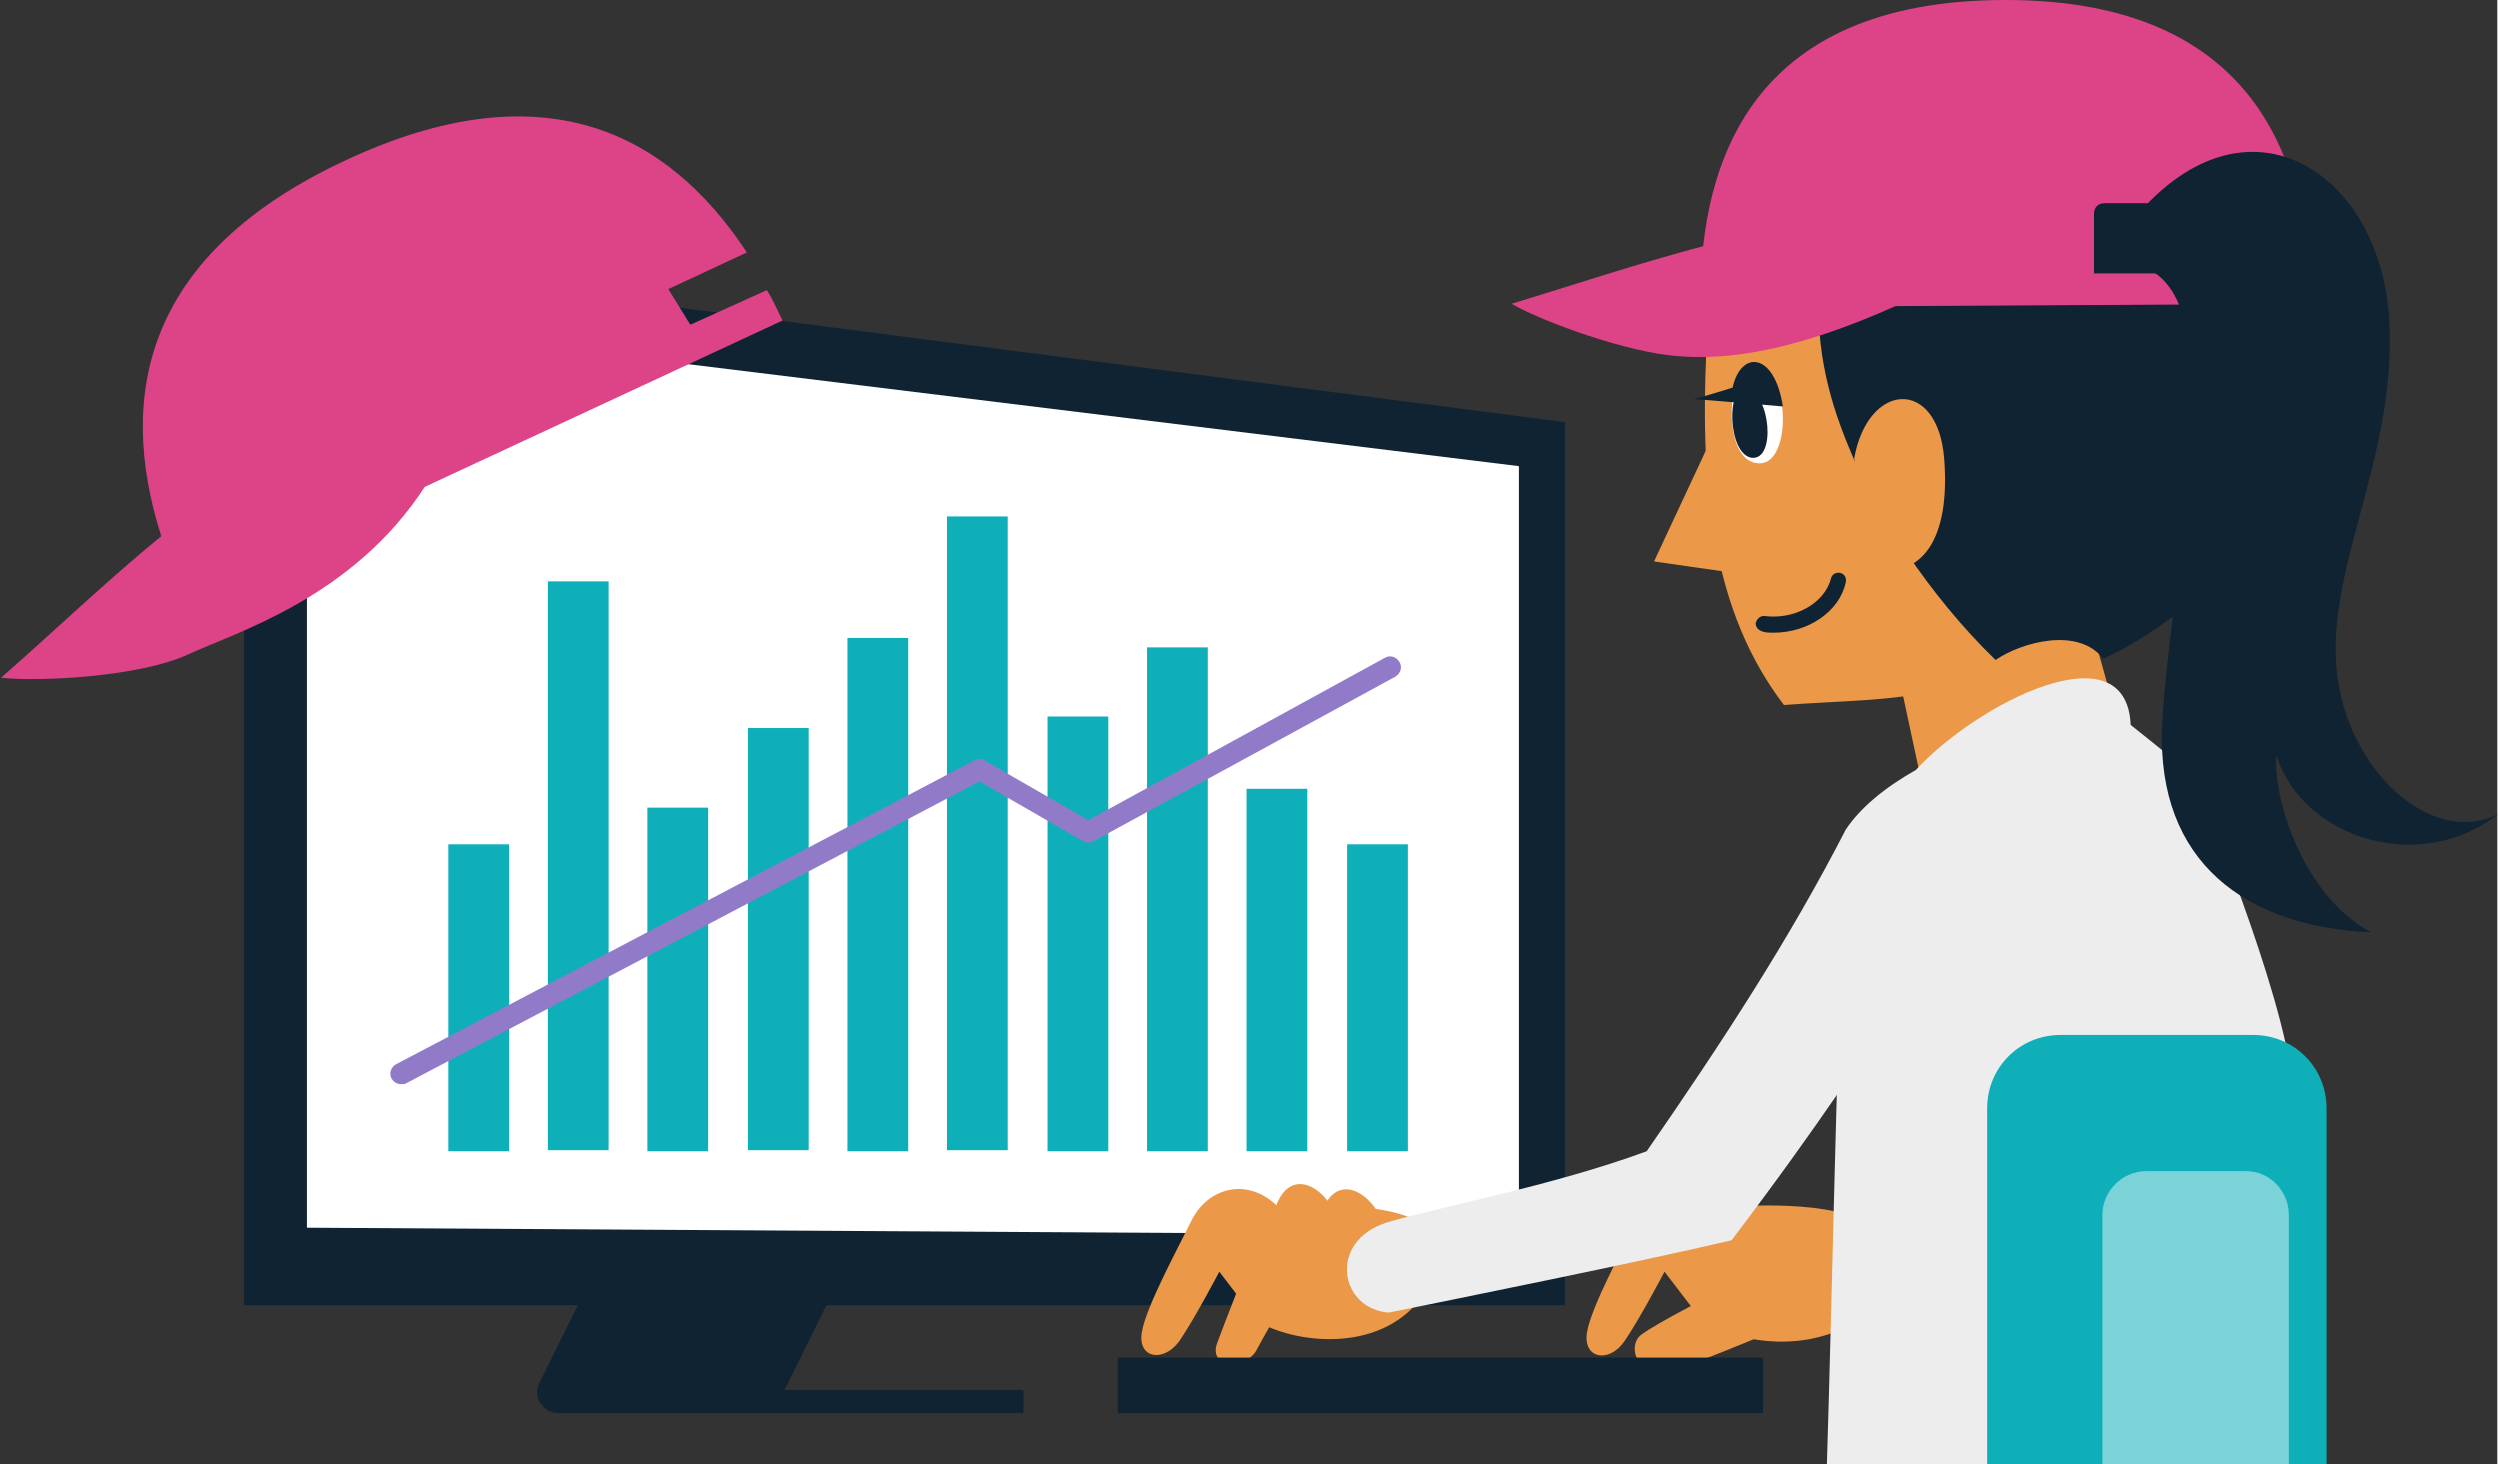
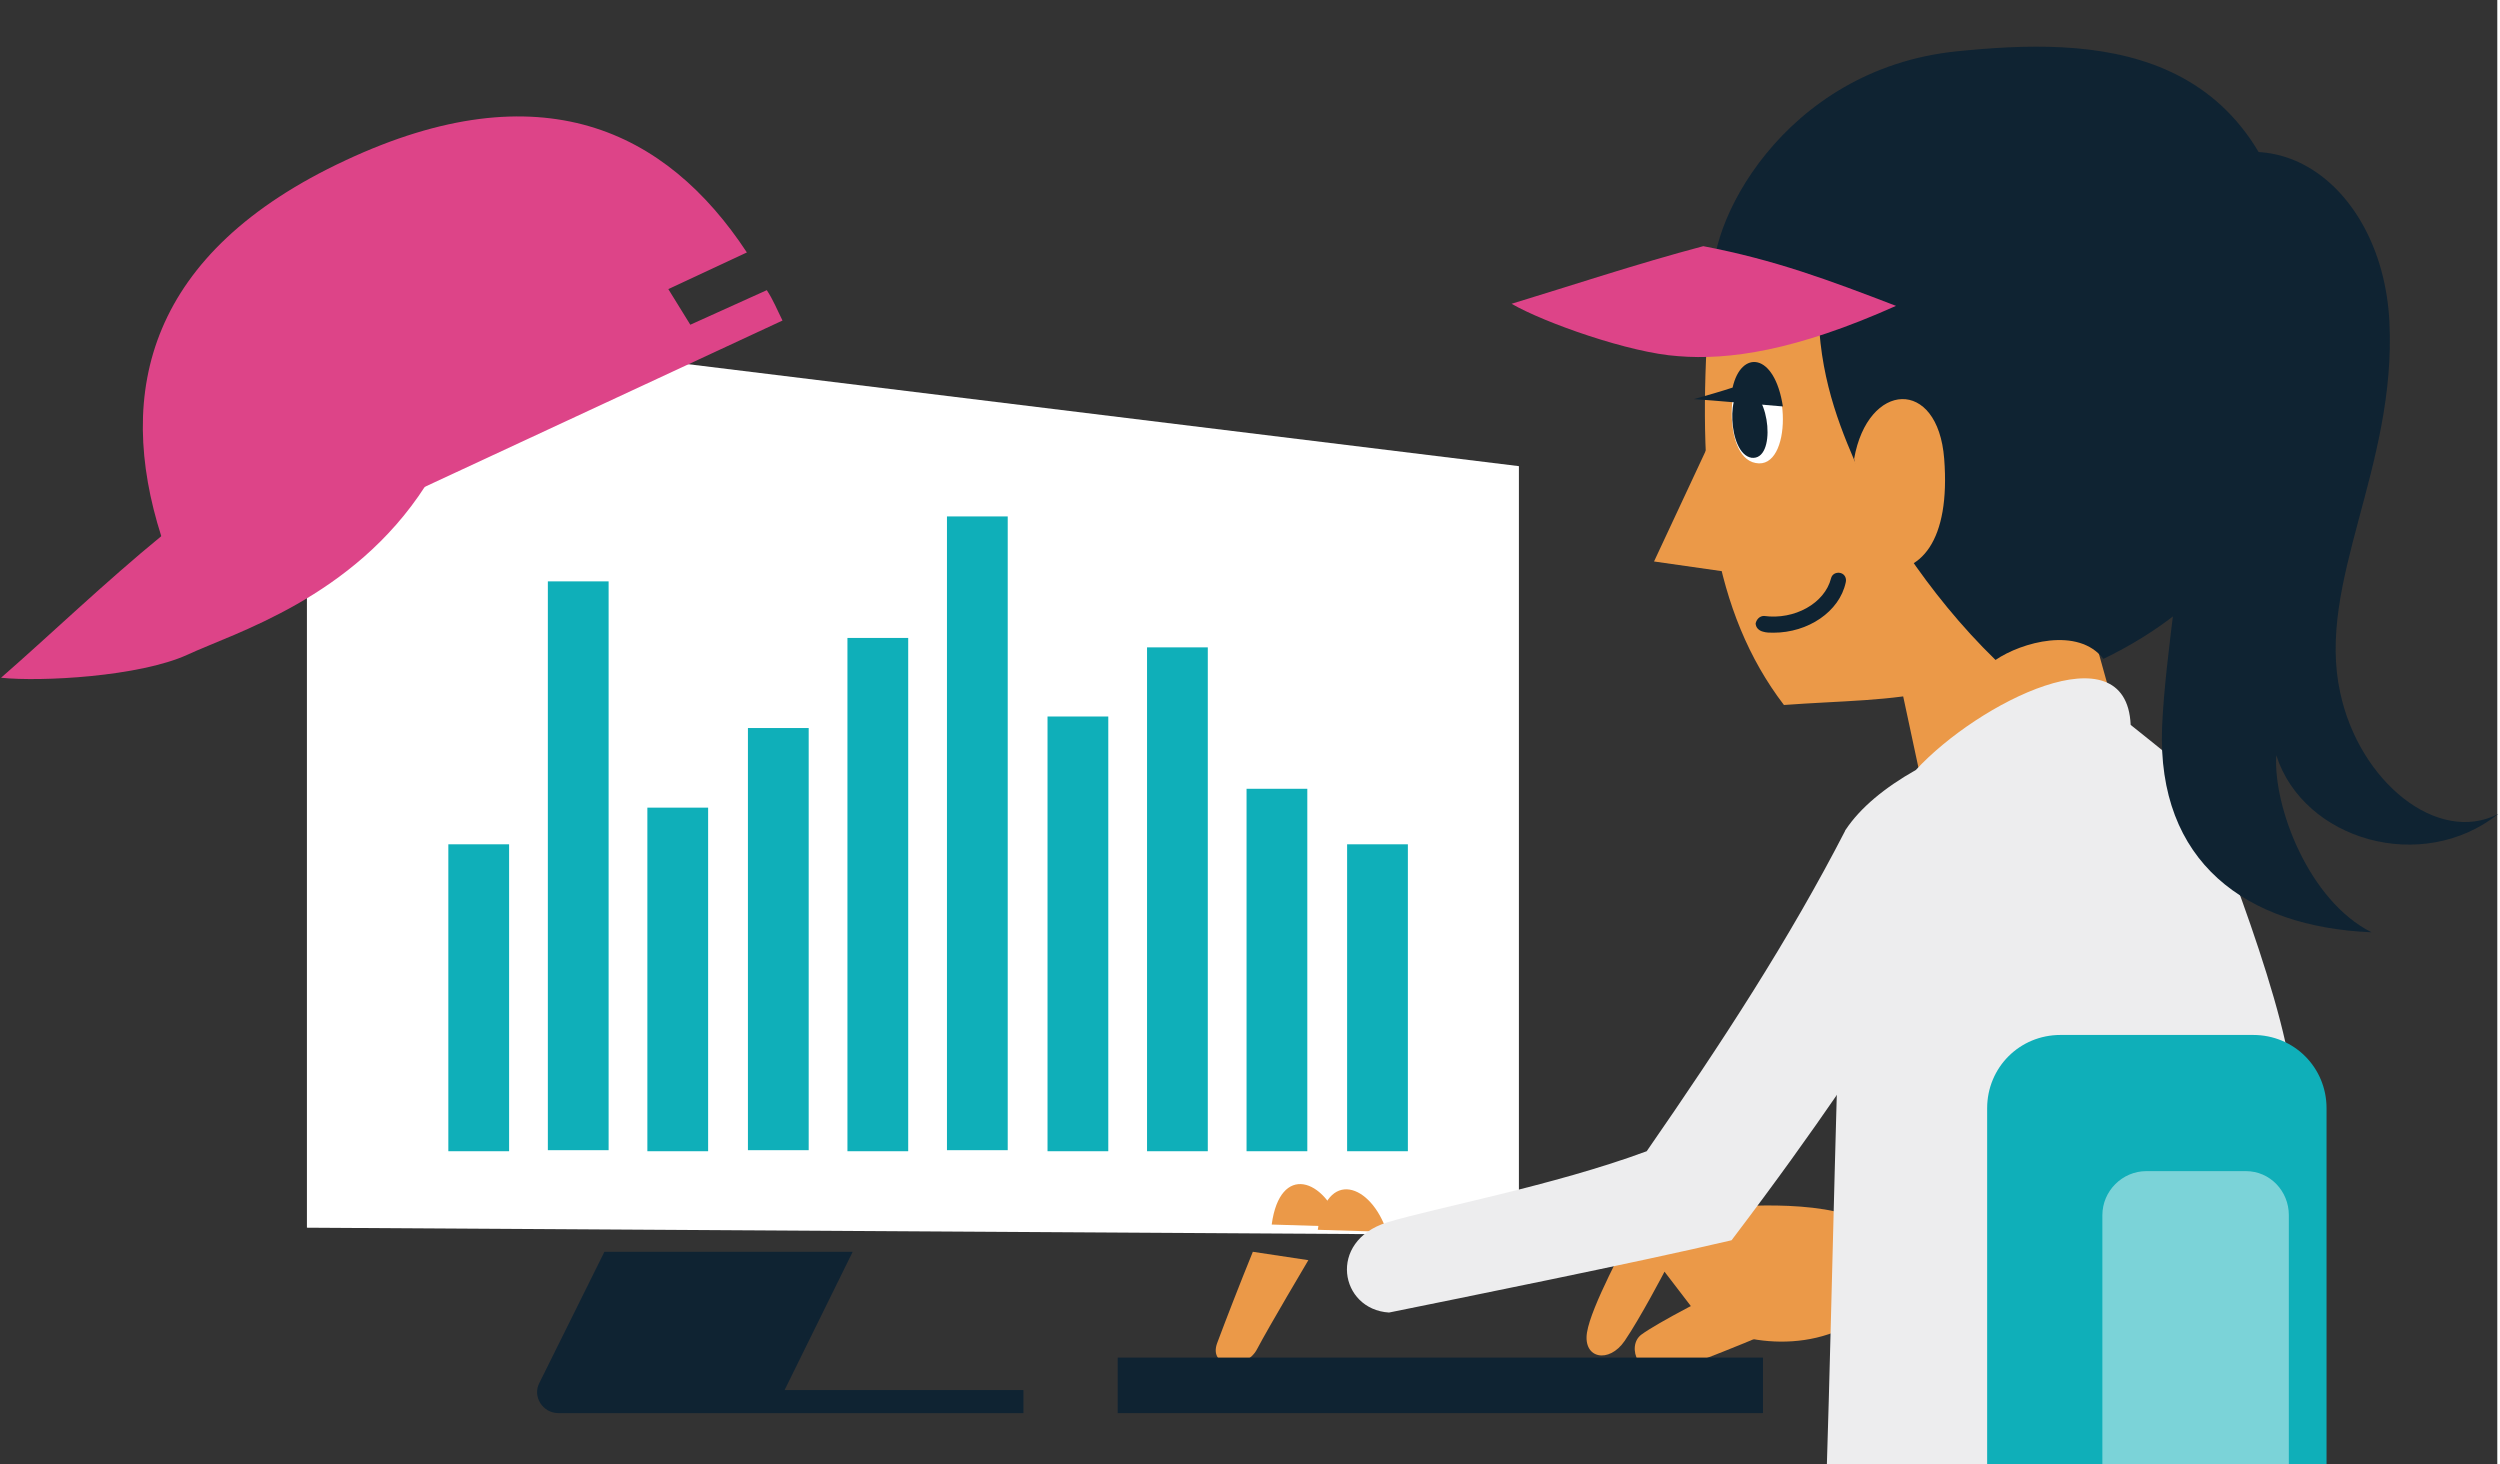
<svg xmlns="http://www.w3.org/2000/svg" version="1.1" id="レイヤー_1" x="0px" y="0px" viewBox="0 0 238.4 139.8" style="enable-background:new 0 0 238.4 139.8;" xml:space="preserve" preserveAspectRatio="xMinYMid" width="239" height="140">
  <rect x="0" y="0" width="238.4" height="139.8" fill="#333333" stroke="none" />
  <style type="text/css">
	.st0{fill:#EDEDEE;}
	.st1{fill:#EB9948;}
	.st2{fill:#0F2332;}
	.st3{fill:#FFFFFF;}
	.st4{fill:#AB9BD5;}
	.st5{fill:#0FAFB9;}
	.st6{fill:#917BC8;}
	.st7{fill:#DD4488;}
	.st8{fill:#7BD3D8;}
</style>
  <g>
    <path class="st0" d="M209.5,74.3c3.1,7.4,10.2,25.8,9.3,31.4s-2.9,6.5-5.3,7.4c-2.4,0.9-13.4,6.5-13.4,6.5S207.1,78.9,209.5,74.3z" />
    <path class="st1" d="M179,124.8c-5.5,4.9-13.1,3.4-16.5,1.3l-3.6-4.7c0,0-2.3,4.4-3.8,6.6c-1.5,2.2-4,1.7-3.6-0.8   c0.4-2.5,3.6-8.3,4.8-10.8c1.7-3.2,5.5-4,8.3-1.1c2.2-0.3,12.4-0.8,14.5,2.4" />
    <path class="st1" d="M167.5,121.7c-4,1.8-9.3,4.6-10.8,5.7c-1.5,1.1-0.3,4.4,2.8,3.5c3.1-1,11.3-4.4,12.8-5.2" />
-     <polygon class="st2" points="149.4,40.3 23.3,24 23.3,124.6 149.4,124.6  " />
    <polygon class="st3" points="145,44.5 29.3,30.3 29.3,117.2 145,117.9  " />
-     <path class="st1" d="M135.6,124c-4.1,5.3-12.2,4.2-15.6,2.1l-3.6-4.7c0,0-2.3,4.4-3.8,6.6c-1.5,2.1-4,1.7-3.6-0.8   c0.4-2.5,3.6-8.3,4.8-10.8c1.7-3.2,5.5-4,8.3-1.1c2.2-0.3,12.4-0.8,14.5,2.4" />
    <path class="st1" d="M125.8,117.4c0.8-5.9,5.1-4.4,6.6,0.2" />
    <path class="st1" d="M121.4,116.9c0.8-5.9,5.1-4.4,6.6,0.2" />
    <path class="st1" d="M119.6,119.5c-1.3,3.2-2.5,6.3-3.4,8.7c-0.9,2.4,2.7,2.7,3.8,0.6c1.1-2.1,4.9-8.5,4.9-8.5" />
    <path class="st0" d="M176.2,79.2c-5.4,10.5-11.8,20.3-19,30.7c-8.9,3.3-20.2,5.4-24.8,6.8c-5.7,1.8-4.5,8.3,0.2,8.6   c5.9-1.2,23.8-4.8,32.7-6.9c8.8-11.6,12.5-17.6,17.5-24.8" />
-     <path class="st4" d="M211.8,98.8h-18.4c-3.9,0-7,3.1-7,7v34.1h32.4v-34.1C218.8,101.9,215.7,98.8,211.8,98.8z" />
    <rect x="106.7" y="129.6" class="st2" width="61.6" height="5.3" />
    <path class="st2" d="M74.9,132.7l6.5-13.2H57.7L51.5,132c-0.7,1.3,0.3,2.9,1.8,2.9h20.5h23.9v-2.2H74.9z" />
    <rect x="42.8" y="80.6" class="st5" width="5.8" height="29.3" />
    <rect x="52.3" y="55.5" class="st5" width="5.8" height="54.3" />
    <rect x="61.8" y="77.1" class="st5" width="5.8" height="32.8" />
    <rect x="71.4" y="69.5" class="st5" width="5.8" height="40.3" />
    <rect x="80.9" y="60.9" class="st5" width="5.8" height="49" />
    <rect x="90.4" y="49.3" class="st5" width="5.8" height="60.5" />
    <rect x="100" y="68.4" class="st5" width="5.8" height="41.5" />
    <rect x="109.5" y="61.8" class="st5" width="5.8" height="48.1" />
    <rect x="119" y="75.3" class="st5" width="5.8" height="34.6" />
    <rect x="128.6" y="80.6" class="st5" width="5.8" height="29.3" />
-     <path class="st6" d="M38.3,103.5c-0.4,0-0.7-0.2-0.9-0.5c-0.3-0.5-0.1-1.1,0.4-1.4l55.2-29c0.3-0.2,0.7-0.2,1,0l9.9,5.7l28.3-15.5   c0.5-0.3,1.1-0.1,1.4,0.4c0.3,0.5,0.1,1.1-0.4,1.4l-28.8,15.7c-0.3,0.2-0.7,0.2-1,0l-9.9-5.7l-54.7,28.8   C38.7,103.5,38.5,103.5,38.3,103.5z" />
    <path class="st7" d="M65.9,31l-2.1-3.4l7.5-3.5C63.6,12.4,51.6,6.6,33,15.3c-18.9,8.8-22,22.1-17.6,35.9c0.6,2,1.4,3.9,2.3,5.9   l22.8-10.6l34.2-15.9c-0.5-1-0.9-2-1.5-2.9L65.9,31z" />
    <path class="st7" d="M40.6,46.4c-6.9,10.7-18.2,14-22.7,16.1c-4.6,2.1-14,2.6-17.8,2.2c4.7-4.1,9.9-9.1,15.4-13.6   C22.8,49.4,34.1,47.5,40.6,46.4z" />
    <polygon class="st1" points="179.1,54.4 184.3,78.7 202.6,70.4 198.8,56.8 193.4,43.9  " />
    <path class="st1" d="M188,54.3l3-5.1c2-9.7,11.9-10.5,11.8-2.4c-0.1,6.7-5.1,12.2-9.7,11.4c-2.6,9.2-12,8.3-22.8,9.1   c-6.8-8.9-8.2-20.7-7.3-35.7c2.2-5.5,5.2-4.1,8.9-8.6C179.9,28.3,187.4,42.2,188,54.3z" />
    <polyline class="st1" points="165,38.4 157.9,53.6 166.3,54.8  " />
    <path class="st3" d="M167.7,34.8c-2.8-0.7-3.5,8.8-0.1,9.4C171.1,44.9,171,35.5,167.7,34.8z" />
    <path class="st2" d="M166.7,37.1c-1.9-0.4-1.8,6.2,0.5,6.6C169.6,44,169,37.5,166.7,37.1z" />
    <path class="st2" d="M169.3,60.4c-0.3,0-0.7,0-1-0.1c-0.4-0.1-0.7-0.4-0.7-0.8c0.1-0.4,0.4-0.7,0.8-0.7c2.9,0.4,5.8-1.2,6.4-3.6   c0.1-0.4,0.5-0.6,0.9-0.5s0.6,0.5,0.5,0.9C175.6,58.4,172.6,60.4,169.3,60.4z" />
    <path class="st2" d="M200.8,62.9c21.1-10.2,19.4-30.4,18.6-36.6c-3.1-22.6-19.8-22.7-32.6-21.4c-16.6,1.7-24.2,16.8-23.2,22.7   c3.2-0.1,6.8,0.1,10,0.4c-0.2,6.8,1.6,11.7,3.4,15.9c2.1,4.8,6.9,12.7,13.5,19.1C193,61.3,198.4,59.8,200.8,62.9z" />
    <path class="st2" d="M170.2,38.8c-1.3-0.1-6.9-0.6-8.5-0.7c1.1-0.3,2.8-0.8,3.7-1.1C166.2,33.4,169.4,33.6,170.2,38.8z" />
    <g>
-       <path class="st7" d="M220.5,29c-0.1-16.1-7.2-29.1-29.3-29c-19.4,0.1-27.1,10.1-28.6,23.4c-0.2,1.9-0.3,3.9-0.3,5.9l23.3-0.1    L220.5,29z" />
      <path class="st7" d="M181,29.2c-9.6,4.3-16,5.2-20.8,4.8c-4.6-0.3-12.8-3.2-15.9-5c5.6-1.7,11.9-3.8,18.3-5.5    C169.4,24.8,174.5,26.7,181,29.2z" />
    </g>
    <path class="st2" d="M215.7,19.4h-14.8c-0.6,0-1,0.4-1,1v5.7h16.8v-5.7C216.7,19.9,216.3,19.4,215.7,19.4z" />
    <path class="st1" d="M177,43.8c1.3-7.4,8-7.8,8.6,0s-2.2,11.2-6.4,10.6" />
    <path class="st0" d="M176.2,79.2c-0.9,21.7-1.3,44.9-1.8,60.6h36.2c1.4-18,0.5-59.2-1.2-65.5c-1.5-1.6-4.4-3.8-6-5.1   c-0.4-9.3-14.6-2.1-20.5,4.3C179.9,75.2,177.6,77.1,176.2,79.2z" />
    <path class="st5" d="M215.1,98.8h-18.4c-3.9,0-7,3.1-7,7v34.1h32.4v-34.1C222.1,101.9,219,98.8,215.1,98.8z" />
    <path class="st8" d="M214.4,111.8h-9.5c-2.3,0-4.2,1.9-4.2,4.2v23.9h17.8V116C218.5,113.7,216.7,111.8,214.4,111.8z" />
    <path class="st2" d="M204.3,20.2c10.7-12,23.1-3.4,23.8,10.5s-7,24.9-4.7,35.4c1.8,8.5,9.3,14.6,15.1,11.6   c-7.3,5.8-18.6,2.5-21.2-5.6C217,77,220.4,86,226.4,89c-12-0.5-20.5-6.7-20-19.6c0.6-14,7.3-40.7-1.8-43.9" />
  </g>
</svg>